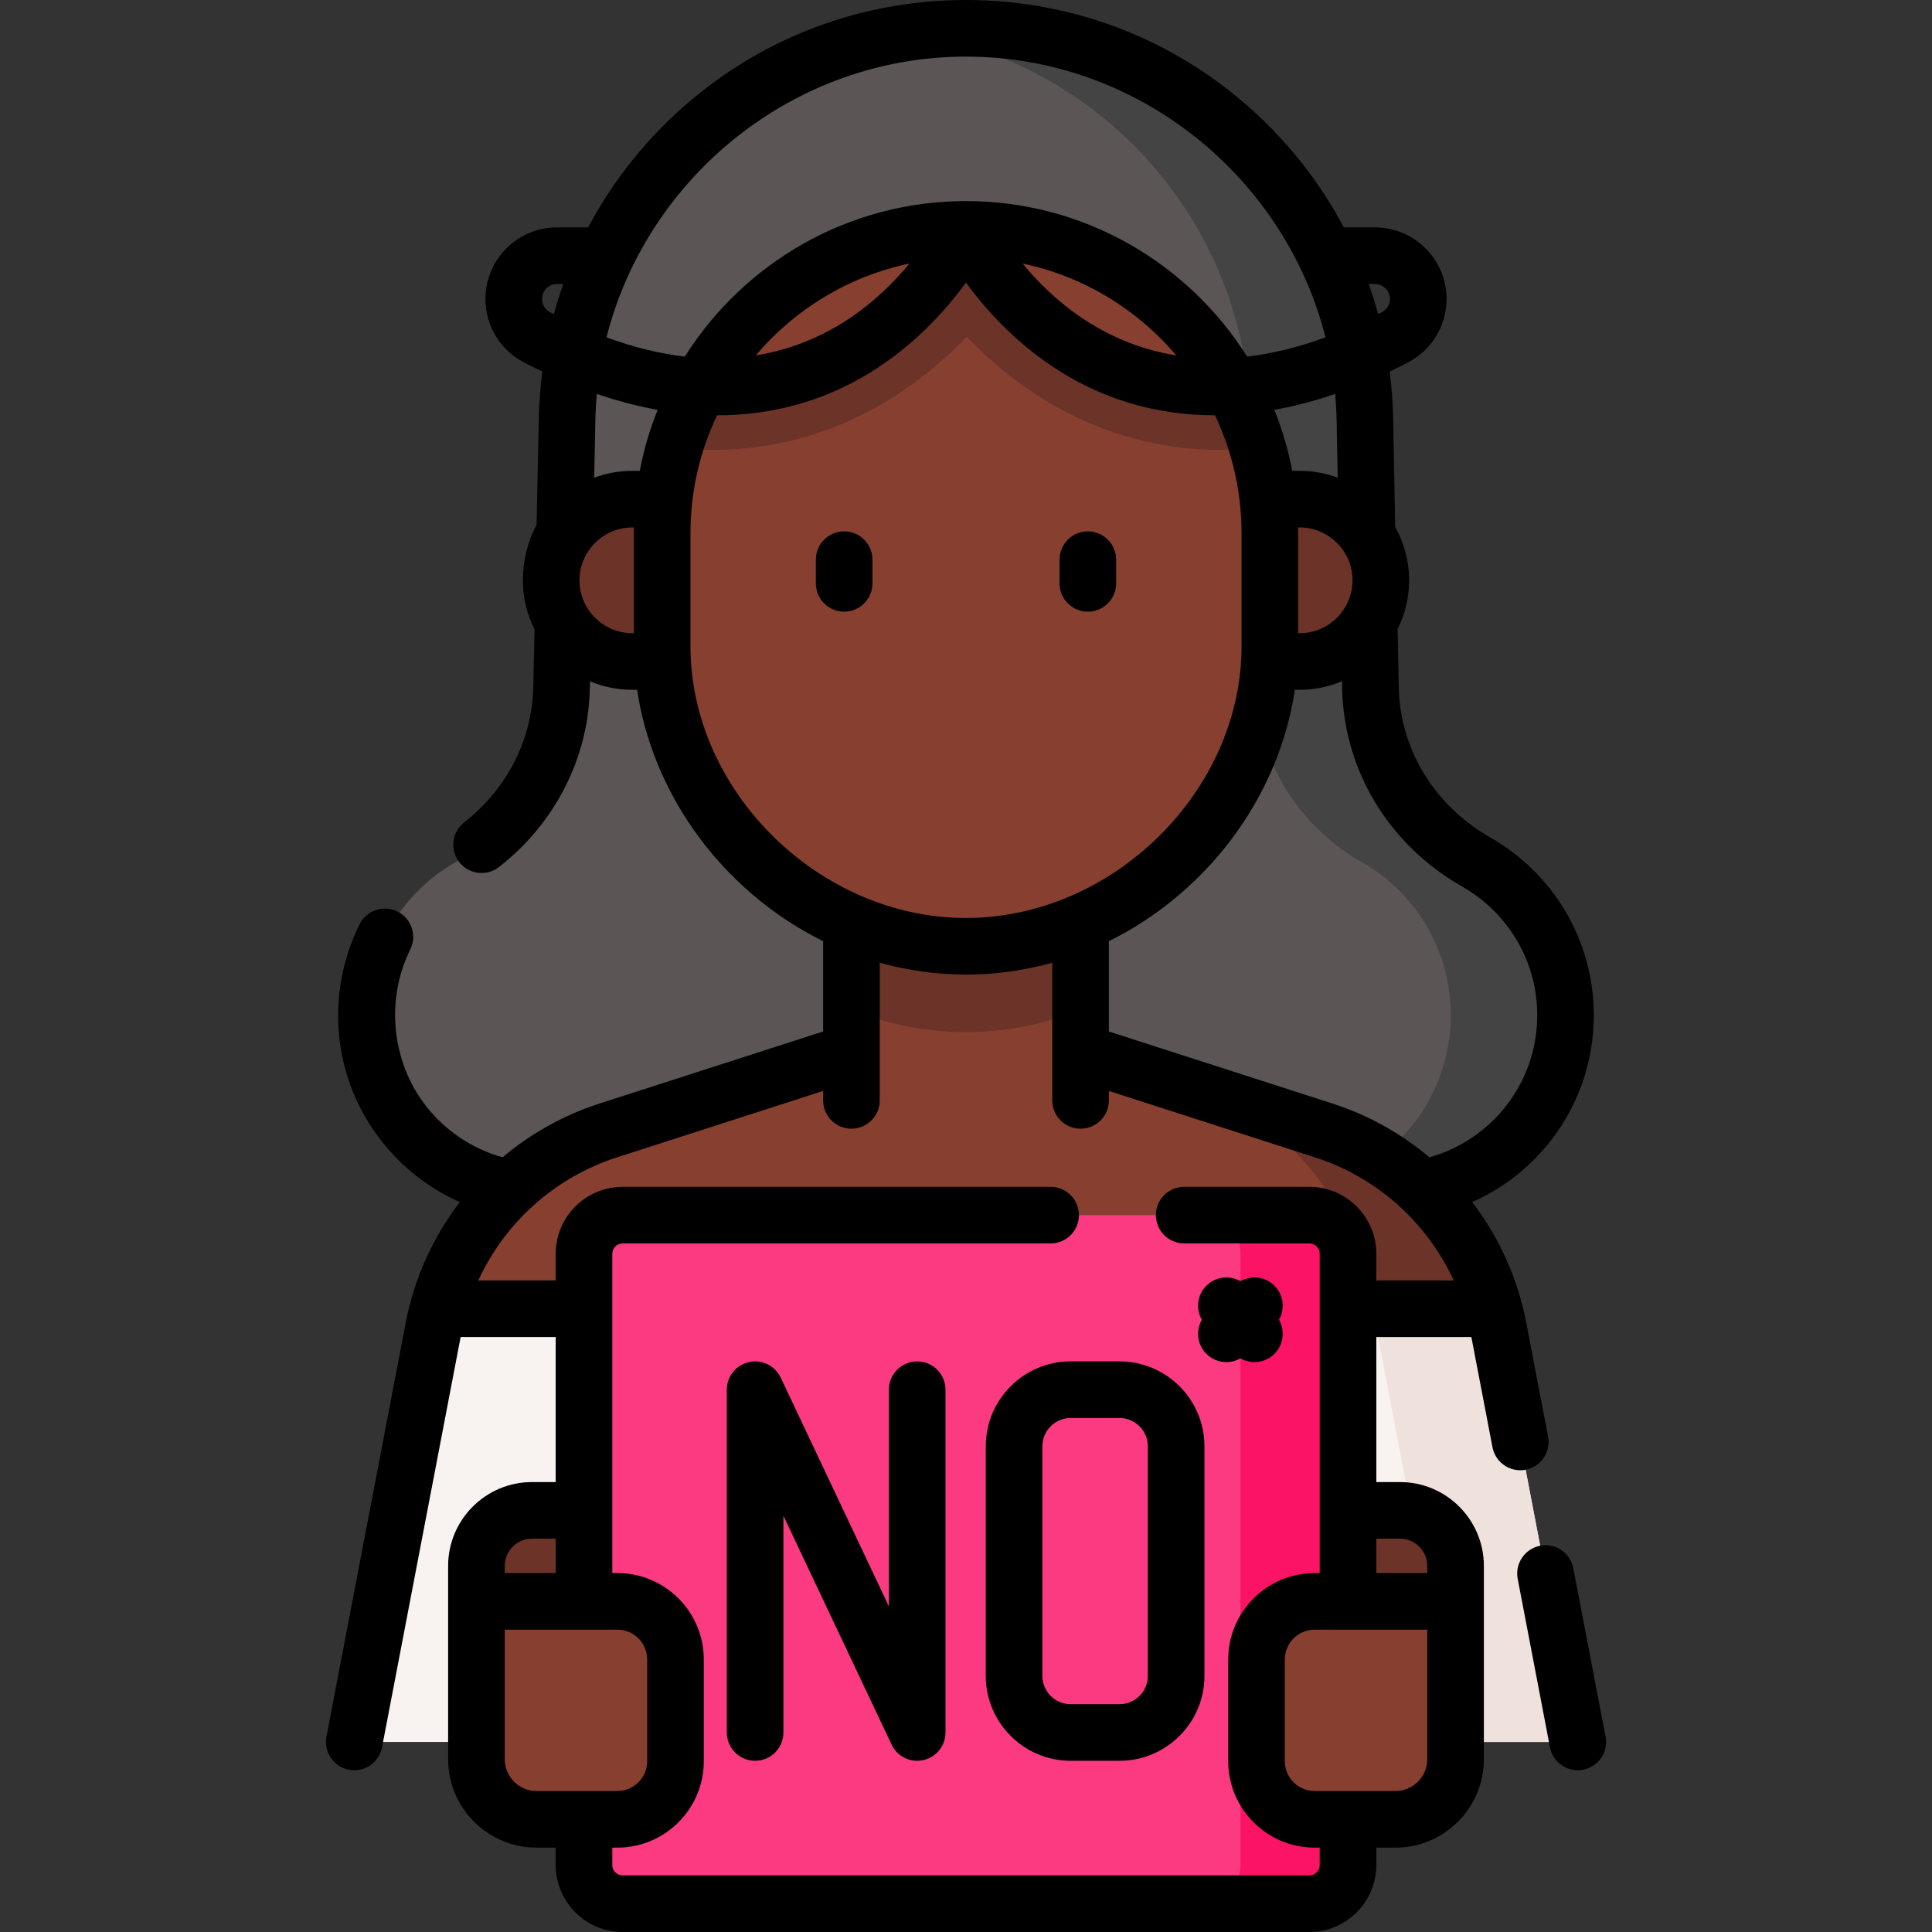
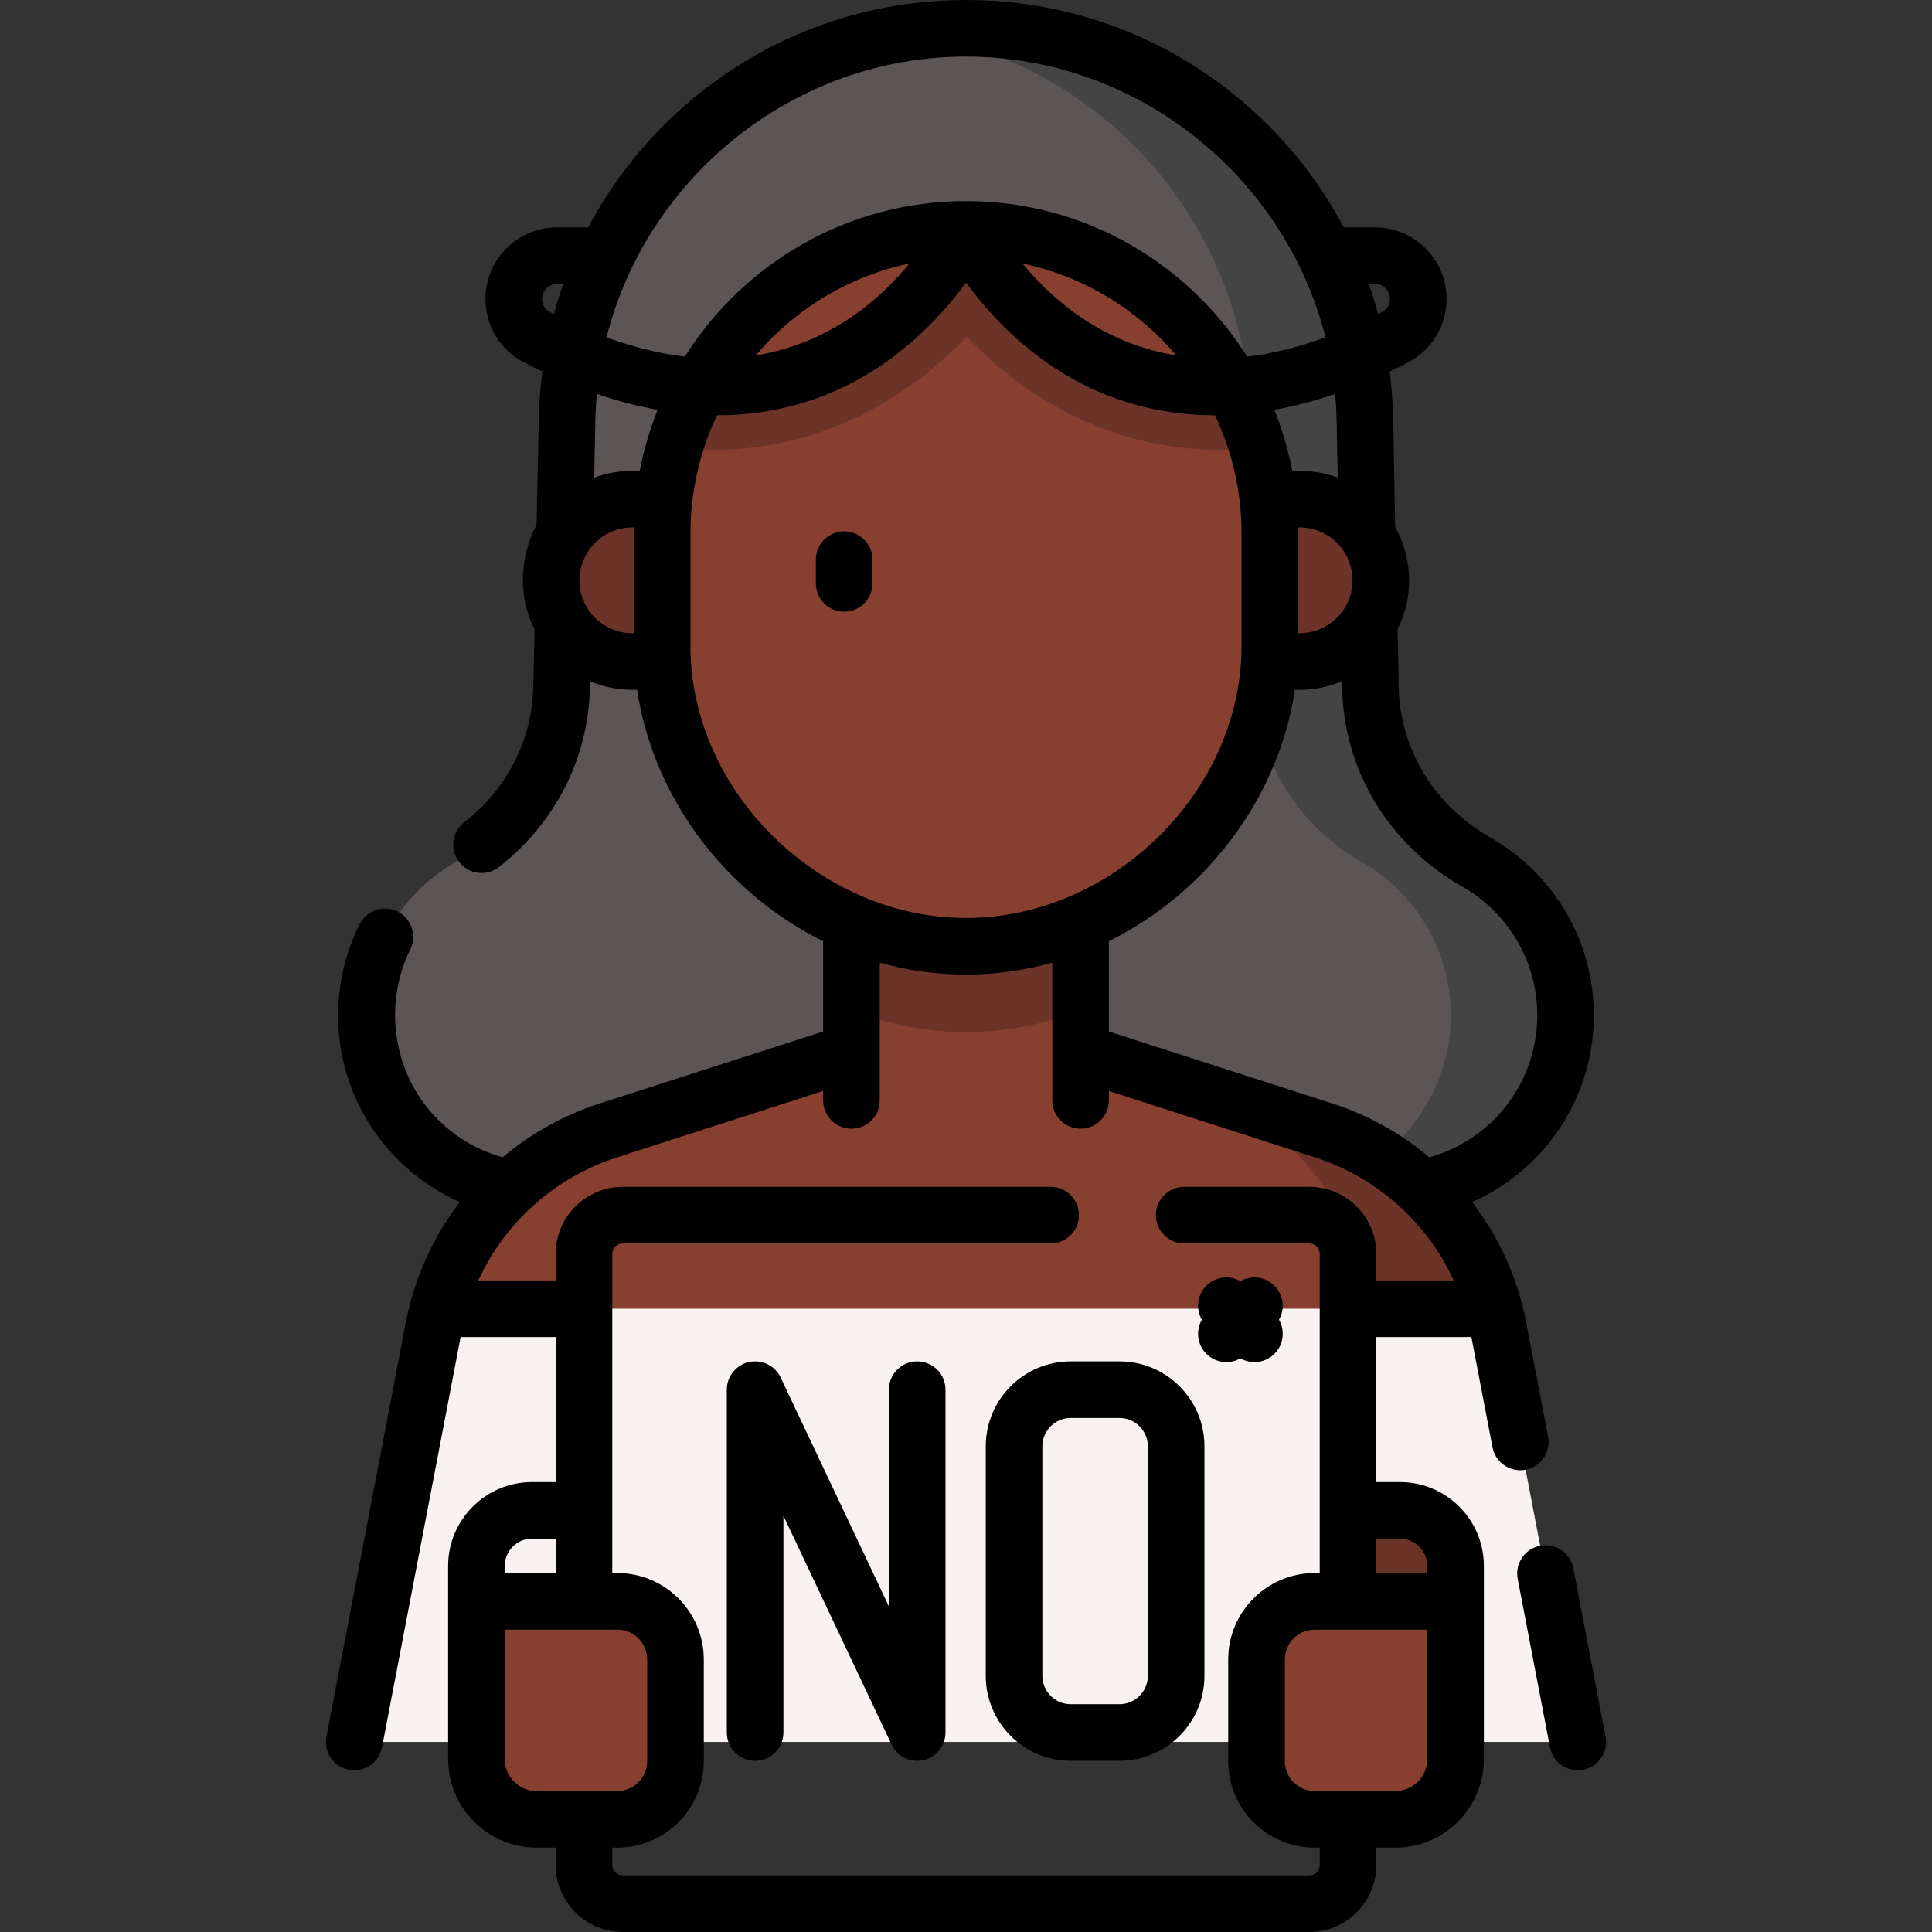
<svg xmlns="http://www.w3.org/2000/svg" id="Capa_1" enable-background="new 0 0 512 512" height="512" viewBox="0 0 512 512" width="512">
  <rect x="0" y="0" width="512" height="512" fill="#333333" stroke="none" />
  <g>
    <path d="m403.071 238.029c-3.492-3.908-7.471-7.082-11.754-9.522-16.815-9.579-27.737-26.9-28.136-46.248l-1.467-71.199c-1.184-57.536-48.165-103.56-105.714-103.56-57.549 0-104.53 46.024-105.715 103.56l-1.467 71.199c-.399 19.348-11.32 36.669-28.136 46.248-4.283 2.44-8.262 5.614-11.754 9.522-15.524 17.375-15.714 43.973-.418 61.549 9.893 11.367 23.848 16.709 37.561 16.03l-.001.05h219.86l-.001-.05c13.712.679 27.668-4.663 37.561-16.03 15.295-17.576 15.105-44.174-.419-61.549z" fill="#5b5555" />
    <path d="m403.49 299.58c-9.89 11.37-23.85 16.71-37.56 16.03v.05h-27.43c12.75-.16 25.44-5.52 34.63-16.08 15.29-17.58 15.1-44.18-.42-61.55-3.49-3.91-7.47-7.08-11.76-9.52-16.81-9.58-27.73-26.9-28.13-46.25l-1.47-71.2c-1.07-52.39-40.11-95.23-90.53-102.47 4.96-.72 10.03-1.09 15.18-1.09 57.55 0 104.53 46.02 105.72 103.56l1.46 71.2c.4 19.35 11.32 36.67 28.14 46.25 4.28 2.44 8.26 5.61 11.75 9.52 15.52 17.37 15.72 43.97.42 61.55z" fill="#444" />
    <g>
      <g>
        <g>
          <g>
            <path d="m418.125 461.638h-324.25l21.018-109.703c4.714-24.603 22.47-44.677 46.314-52.358l94.793-30.536 94.793 30.537c23.844 7.681 41.6 27.755 46.314 52.358z" fill="#f8f3f1" />
-             <path d="m418.13 461.64h-32.39l-22.7-118.5c-4.41-23.01-19.37-42.35-40.03-52.51l27.78 8.95c23.85 7.68 41.6 27.75 46.32 52.36z" fill="#efe2dd" />
            <path d="m395.917 346.826c-6.054-22.248-22.954-40.107-45.124-47.249l-94.793-30.536-94.793 30.537c-22.17 7.142-39.07 25-45.124 47.249h279.834z" fill="#873f30" />
            <path d="m363.04 343.14.706 3.686h32.172c-6.059-22.252-22.953-40.105-45.128-47.246l-27.78-8.95c20.66 10.16 35.62 29.5 40.03 52.51z" fill="#6c3328" />
            <path d="m225.637 221.658h60.725v74.488h-60.725z" fill="#873f30" />
            <path d="m286.362 221.658v45.942c-9.372 3.811-19.624 5.908-30.363 5.908s-20.991-2.097-30.363-5.908v-45.942z" fill="#6c3328" />
          </g>
        </g>
        <g fill="#6c3328">
          <path d="m344.416 175.305c11.882 0 21.514-9.632 21.514-21.514s-9.632-21.514-21.514-21.514h-14.257v43.027h14.257z" />
          <path d="m167.584 175.305c-11.882 0-21.514-9.632-21.514-21.514s9.632-21.514 21.514-21.514h14.257v43.027h-14.257z" />
        </g>
        <path d="m256 60.789c-44.469 0-80.518 36.049-80.518 80.518v29.983c0 41.2 36.049 79.485 80.518 79.485s80.518-38.285 80.518-79.485v-29.983c0-44.469-36.049-80.518-80.518-80.518z" fill="#873f30" />
        <path d="m256.182 65.36c-.47.45-4.45 6.69-9.61 12.31-10.64 11.62-31.37 28.19-61.99 26.43-2.41 4.61-4.38 9.48-5.87 14.56 3.53.39 6.95.57 10.25.57 18.89 0 34.14-5.87 45.34-12.52 9.17-5.44 16.46-11.83 21.88-17.47 5.4 5.64 12.7 12.03 21.86 17.47 11.21 6.65 26.46 12.52 45.34 12.52 3.2 0 6.51-.17 9.92-.53-1.48-5.09-3.46-9.97-5.87-14.58-30.44 1.62-51.05-14.86-61.66-26.44-5.15-5.63-9.12-11.87-9.59-12.32z" fill="#6c3328" />
      </g>
      <g>
        <g>
-           <path d="m346.974 504.5h-181.948c-5.669 0-10.265-4.596-10.265-10.265v-161.948c0-5.669 4.596-10.265 10.265-10.265h181.948c5.669 0 10.265 4.596 10.265 10.265v161.948c0 5.669-4.596 10.265-10.265 10.265z" fill="#fb3a82" />
-           <path d="m357.24 332.29v161.95c0 5.67-4.6 10.26-10.27 10.26h-28.5c5.67 0 10.27-4.59 10.27-10.26v-161.95c0-5.67-4.6-10.27-10.27-10.27h28.5c5.67 0 10.27 4.6 10.27 10.27z" fill="#fb1466" />
-         </g>
+           </g>
        <path d="m385.741 432.141h-28.503v-31.878h13.78c8.131 0 14.723 6.592 14.723 14.723z" fill="#6c3328" />
-         <path d="m154.761 432.141h-28.503v-17.155c0-8.131 6.592-14.723 14.723-14.723h13.78z" fill="#6c3328" />
        <g fill="#873f30">
          <path d="m369.805 482.141h-21.418c-8.504 0-15.398-6.894-15.398-15.398v-26.968c0-8.504 6.894-15.398 15.398-15.398h37.354v41.827c0 8.802-7.134 15.937-15.936 15.937z" />
          <path d="m142.195 482.141h21.418c8.504 0 15.398-6.894 15.398-15.398v-26.968c0-8.504-6.894-15.398-15.398-15.398h-37.354v41.827c-.001 8.802 7.134 15.937 15.936 15.937z" />
        </g>
      </g>
    </g>
    <g>
      <path d="m425.491 460.227-8.551-44.632c-.78-4.068-4.71-6.735-8.777-5.955-4.068.78-6.734 4.709-5.955 8.777l8.551 44.632c.688 3.592 3.832 6.09 7.358 6.09.468 0 .943-.044 1.419-.135 4.069-.779 6.735-4.709 5.955-8.777z" />
      <path d="m369.738 139.653-.525-28.747c-.086-4.192-.407-8.344-.941-12.447 1.633-.781 3.277-1.59 4.947-2.464 6.249-3.269 10.131-9.698 10.131-16.778 0-10.45-8.501-18.951-18.951-18.951h-8.27c-5.41-10.204-12.415-19.621-20.887-27.92-21.293-20.859-49.435-32.346-79.242-32.346s-57.95 11.487-79.243 32.346c-8.472 8.299-15.477 17.716-20.887 27.92h-8.27c-10.45 0-18.951 8.501-18.951 18.951 0 7.08 3.882 13.509 10.131 16.778 1.67.874 3.314 1.683 4.947 2.464-.533 4.102-.854 8.255-.941 12.447l-.581 28.198c-2.324 4.171-3.635 9.584-3.635 14.688 0 4.678 1.119 9.096 3.094 13.013-.019.191-.345 15.3-.345 15.3-.287 13.917-6.962 26.979-18.314 35.836-3.266 2.548-3.847 7.261-1.299 10.527 1.479 1.896 3.687 2.887 5.918 2.887 1.613 0 3.238-.519 4.608-1.587 14.925-11.646 23.703-28.905 24.083-47.354l.039-1.87c3.456 1.456 7.25 2.262 11.229 2.262h1.269c2.657 17.948 11.389 35.322 24.881 48.953 7.281 7.356 15.526 13.28 24.403 17.655v23.945l-59.23 19.08c-9.581 3.087-18.268 7.981-25.708 14.256-7.366-2.054-13.928-6.177-19.031-12.041-10.199-11.719-12.385-29.018-5.44-43.046 1.838-3.712.318-8.211-3.394-10.049-3.713-1.838-8.211-.318-10.049 3.394-9.749 19.691-6.778 43.065 7.567 59.548 5.314 6.106 11.782 10.862 19.017 14.054-7.082 9.235-12.074 20.126-14.343 31.969l-21.016 109.703c-.779 4.068 1.887 7.998 5.955 8.777.477.091.951.135 1.419.135 3.526 0 6.669-2.499 7.358-6.09l20.83-108.724h25.19v38.438h-6.28c-12.254 0-22.223 9.969-22.223 22.223v51.218c0 12.923 10.514 23.437 23.437 23.437h5.066v4.594c0 9.796 7.969 17.765 17.765 17.765h181.948c9.796 0 17.765-7.969 17.765-17.765v-4.594h5.066c12.923 0 23.436-10.514 23.436-23.437v-51.218c0-12.254-9.969-22.223-22.223-22.223h-6.28v-38.438h25.19l5.597 29.215c.688 3.592 3.832 6.09 7.358 6.09.468 0 .943-.044 1.419-.135 4.068-.78 6.734-4.709 5.955-8.777l-5.785-30.194c-2.269-11.843-7.261-22.734-14.343-31.969 7.235-3.192 13.703-7.947 19.016-14.053 17.827-20.483 17.62-51.208-.482-71.469-3.954-4.425-8.541-8.14-13.634-11.042-14.908-8.493-24.01-23.403-24.349-39.859 0 0-.272-15.189-.298-15.419 1.945-3.894 3.047-8.28 3.047-12.921.001-5.131-1.344-9.952-3.691-14.139zm17.867 95.371c3.681 2.097 7.003 4.789 9.874 8.002 13.078 14.637 13.229 36.833.353 51.627-5.102 5.863-11.665 9.987-19.031 12.041-7.44-6.275-16.127-11.169-25.708-14.256l-59.23-19.08v-23.945c8.877-4.375 17.122-10.299 24.403-17.655 13.492-13.632 22.225-31.005 24.881-48.953h1.269c3.982 0 7.778-.807 11.235-2.265l.032 1.873c.45 21.812 12.383 41.48 31.922 52.611zm-29.175-81.232c0 7.727-6.287 14.014-14.014 14.014h-.398v-26.499c0-.511-.011-1.02-.019-1.529h.417c7.727 0 14.014 6.287 14.014 14.014zm-4.213-42.588.296 15.389c-3.146-1.172-6.547-1.815-10.096-1.815h-1.961c-1.067-5.593-2.663-11-4.737-16.167 5.109-.91 10.481-2.287 16.115-4.216.203 2.251.335 4.52.383 6.809zm10.183-35.938c2.179 0 3.951 1.772 3.951 3.951 0 1.479-.798 2.814-2.083 3.486-.35.183-.694.351-1.042.529-.735-2.69-1.569-5.346-2.499-7.967h1.673zm-108.4-60.266c45.564 0 84.487 31.823 95.273 74.399-7.431 2.729-14.345 4.354-20.764 5.104-15.598-24.741-43.164-41.214-74.509-41.214s-58.911 16.473-74.508 41.213c-6.419-.75-13.332-2.375-20.763-5.103 10.787-42.579 49.709-74.399 95.271-74.399zm55.718 79.189c-19.664-3.157-32.947-14.877-40.717-24.343 16.181 3.392 30.401 12.163 40.717 24.343zm-70.72-24.343c-7.771 9.466-21.053 21.185-40.715 24.343 10.316-12.18 24.534-20.95 40.715-24.343zm-95.265 12.858c-1.286-.672-2.084-2.008-2.084-3.487 0-2.179 1.772-3.951 3.951-3.951h1.674c-.93 2.62-1.765 5.277-2.499 7.967-.349-.178-.692-.346-1.042-.529zm28.549 25.908c-2.074 5.166-3.67 10.573-4.737 16.166h-1.961c-3.557 0-6.966.647-10.118 1.823l.317-15.387c.047-2.292.18-4.565.385-6.818 5.633 1.929 11.005 3.306 16.114 4.216zm-20.712 45.18c0-7.727 6.287-14.014 14.014-14.014h.417c-.009.509-.019 1.018-.019 1.529v26.499h-.398c-7.727 0-14.014-6.287-14.014-14.014zm29.412 17.499v-29.983c0-11.176 2.532-21.77 7.04-31.249.026 0 .052.001.078.001 15.753 0 28.305-4.445 37.564-9.607 13.377-7.458 22.711-17.85 28.337-25.555 5.626 7.705 14.96 18.098 28.338 25.555 9.261 5.163 21.808 9.606 37.563 9.606.026 0 .052-.001.078-.001 4.508 9.479 7.04 20.073 7.04 31.249v29.983c0 38.347-34.121 71.985-73.019 71.985-38.899 0-73.019-33.637-73.019-71.984zm-42.001 236.472h6.28v9.114h-13.503v-1.891c0-3.983 3.24-7.223 7.223-7.223zm-7.223 58.441v-34.327h29.854c4.355 0 7.898 3.543 7.898 7.897v26.968c0 4.355-3.543 7.898-7.898 7.898h-21.417c-4.652.001-8.437-3.784-8.437-8.436zm244.483 0c0 4.652-3.784 8.437-8.436 8.437h-21.418c-4.355 0-7.898-3.543-7.898-7.898v-26.968c0-4.354 3.543-7.897 7.898-7.897h29.854zm0-51.218v1.891h-13.502v-9.114h6.28c3.982 0 7.222 3.24 7.222 7.223zm-31.267-100.464h-33.15c-4.142 0-7.5 3.358-7.5 7.5s3.358 7.5 7.5 7.5h33.15c1.525 0 2.765 1.24 2.765 2.765v84.59h-1.352c-12.626 0-22.898 10.272-22.898 22.897v26.968c0 12.626 10.272 22.898 22.898 22.898h1.352v4.594c0 1.525-1.24 2.765-2.765 2.765h-181.948c-1.525 0-2.765-1.24-2.765-2.765v-4.594h1.351c12.626 0 22.898-10.272 22.898-22.898v-26.968c0-12.625-10.272-22.897-22.898-22.897h-1.351v-84.59c0-1.525 1.24-2.765 2.765-2.765h113.403c4.142 0 7.5-3.358 7.5-7.5s-3.358-7.5-7.5-7.5h-113.403c-9.796 0-17.765 7.969-17.765 17.765v7.039h-20.507c7.051-15.338 20.261-27.297 36.753-32.61l54.631-17.599v2.5c0 4.142 3.358 7.5 7.5 7.5s7.5-3.358 7.5-7.5v-36.486c7.394 2.058 15.062 3.144 22.862 3.144s15.468-1.086 22.863-3.145v36.486c0 4.142 3.358 7.5 7.5 7.5s7.5-3.358 7.5-7.5v-2.5l54.631 17.599c16.491 5.313 29.701 17.271 36.752 32.61h-20.507v-7.039c0-9.795-7.969-17.764-17.765-17.764z" />
      <path d="m223.712 140.816c-4.142 0-7.5 3.358-7.5 7.5v6.282c0 4.142 3.358 7.5 7.5 7.5s7.5-3.358 7.5-7.5v-6.282c0-4.142-3.358-7.5-7.5-7.5z" />
-       <path d="m288.288 162.098c4.142 0 7.5-3.358 7.5-7.5v-6.282c0-4.142-3.358-7.5-7.5-7.5s-7.5 3.358-7.5 7.5v6.282c0 4.142 3.358 7.5 7.5 7.5z" />
      <path d="m319.697 358.775c1.465 1.464 3.384 2.197 5.304 2.197 1.287 0 2.571-.337 3.721-.996 1.15.658 2.434.996 3.721.996 1.919 0 3.839-.732 5.304-2.197 2.446-2.447 2.841-6.159 1.201-9.024 1.64-2.865 1.245-6.577-1.201-9.024-2.447-2.446-6.159-2.842-9.024-1.201-2.865-1.641-6.577-1.245-9.024 1.201-2.446 2.447-2.841 6.159-1.201 9.024-1.642 2.865-1.248 6.577 1.199 9.024z" />
      <path d="m243.064 360.781c-4.142 0-7.5 3.358-7.5 7.5v57.436l-28.672-60.642c-1.5-3.173-5.002-4.881-8.423-4.112-3.424.769-5.857 3.809-5.857 7.318v90.845c0 4.142 3.358 7.5 7.5 7.5s7.5-3.358 7.5-7.5v-57.436l28.672 60.642c1.259 2.664 3.928 4.295 6.778 4.295.544 0 1.096-.06 1.645-.183 3.424-.769 5.857-3.809 5.857-7.318v-90.845c0-4.142-3.358-7.5-7.5-7.5z" />
      <path d="m283.737 360.781c-12.407 0-22.5 10.093-22.5 22.5v60.845c0 12.407 10.093 22.5 22.5 22.5h12.952c12.407 0 22.5-10.093 22.5-22.5v-60.845c0-12.407-10.093-22.5-22.5-22.5zm20.452 22.5v60.845c0 4.136-3.364 7.5-7.5 7.5h-12.952c-4.136 0-7.5-3.364-7.5-7.5v-60.845c0-4.136 3.364-7.5 7.5-7.5h12.952c4.135 0 7.5 3.365 7.5 7.5z" />
    </g>
  </g>
</svg>